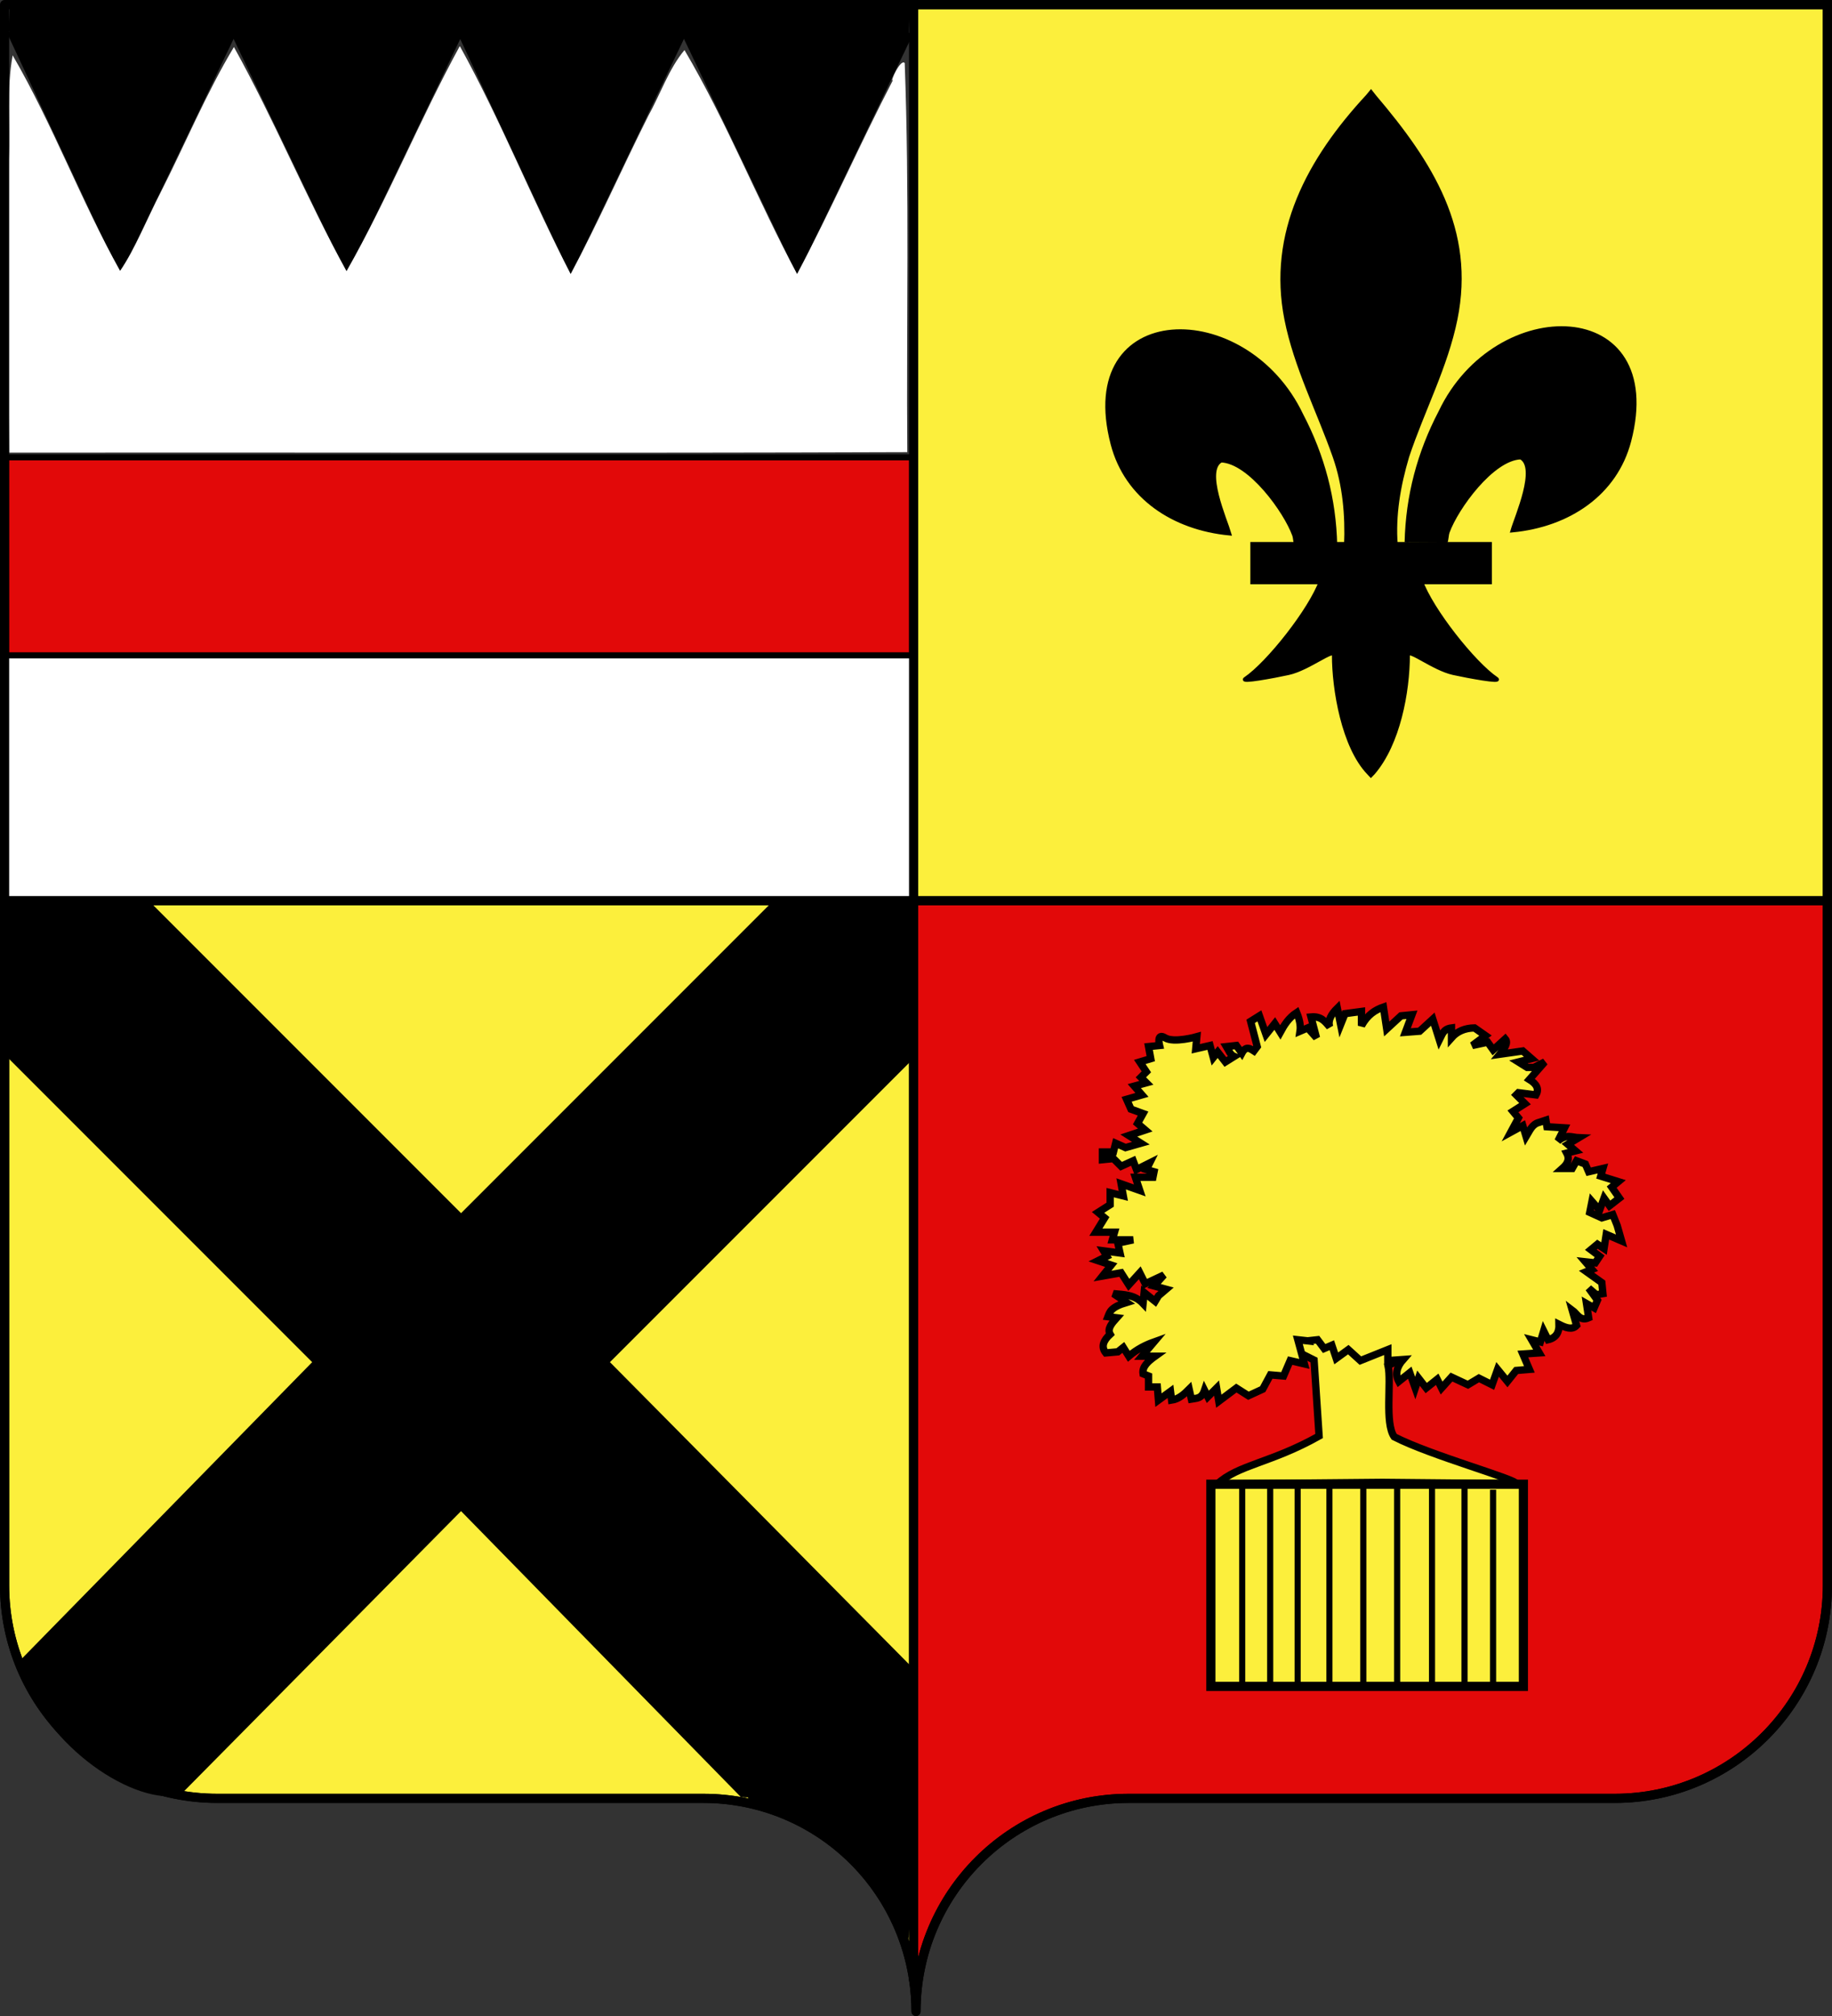
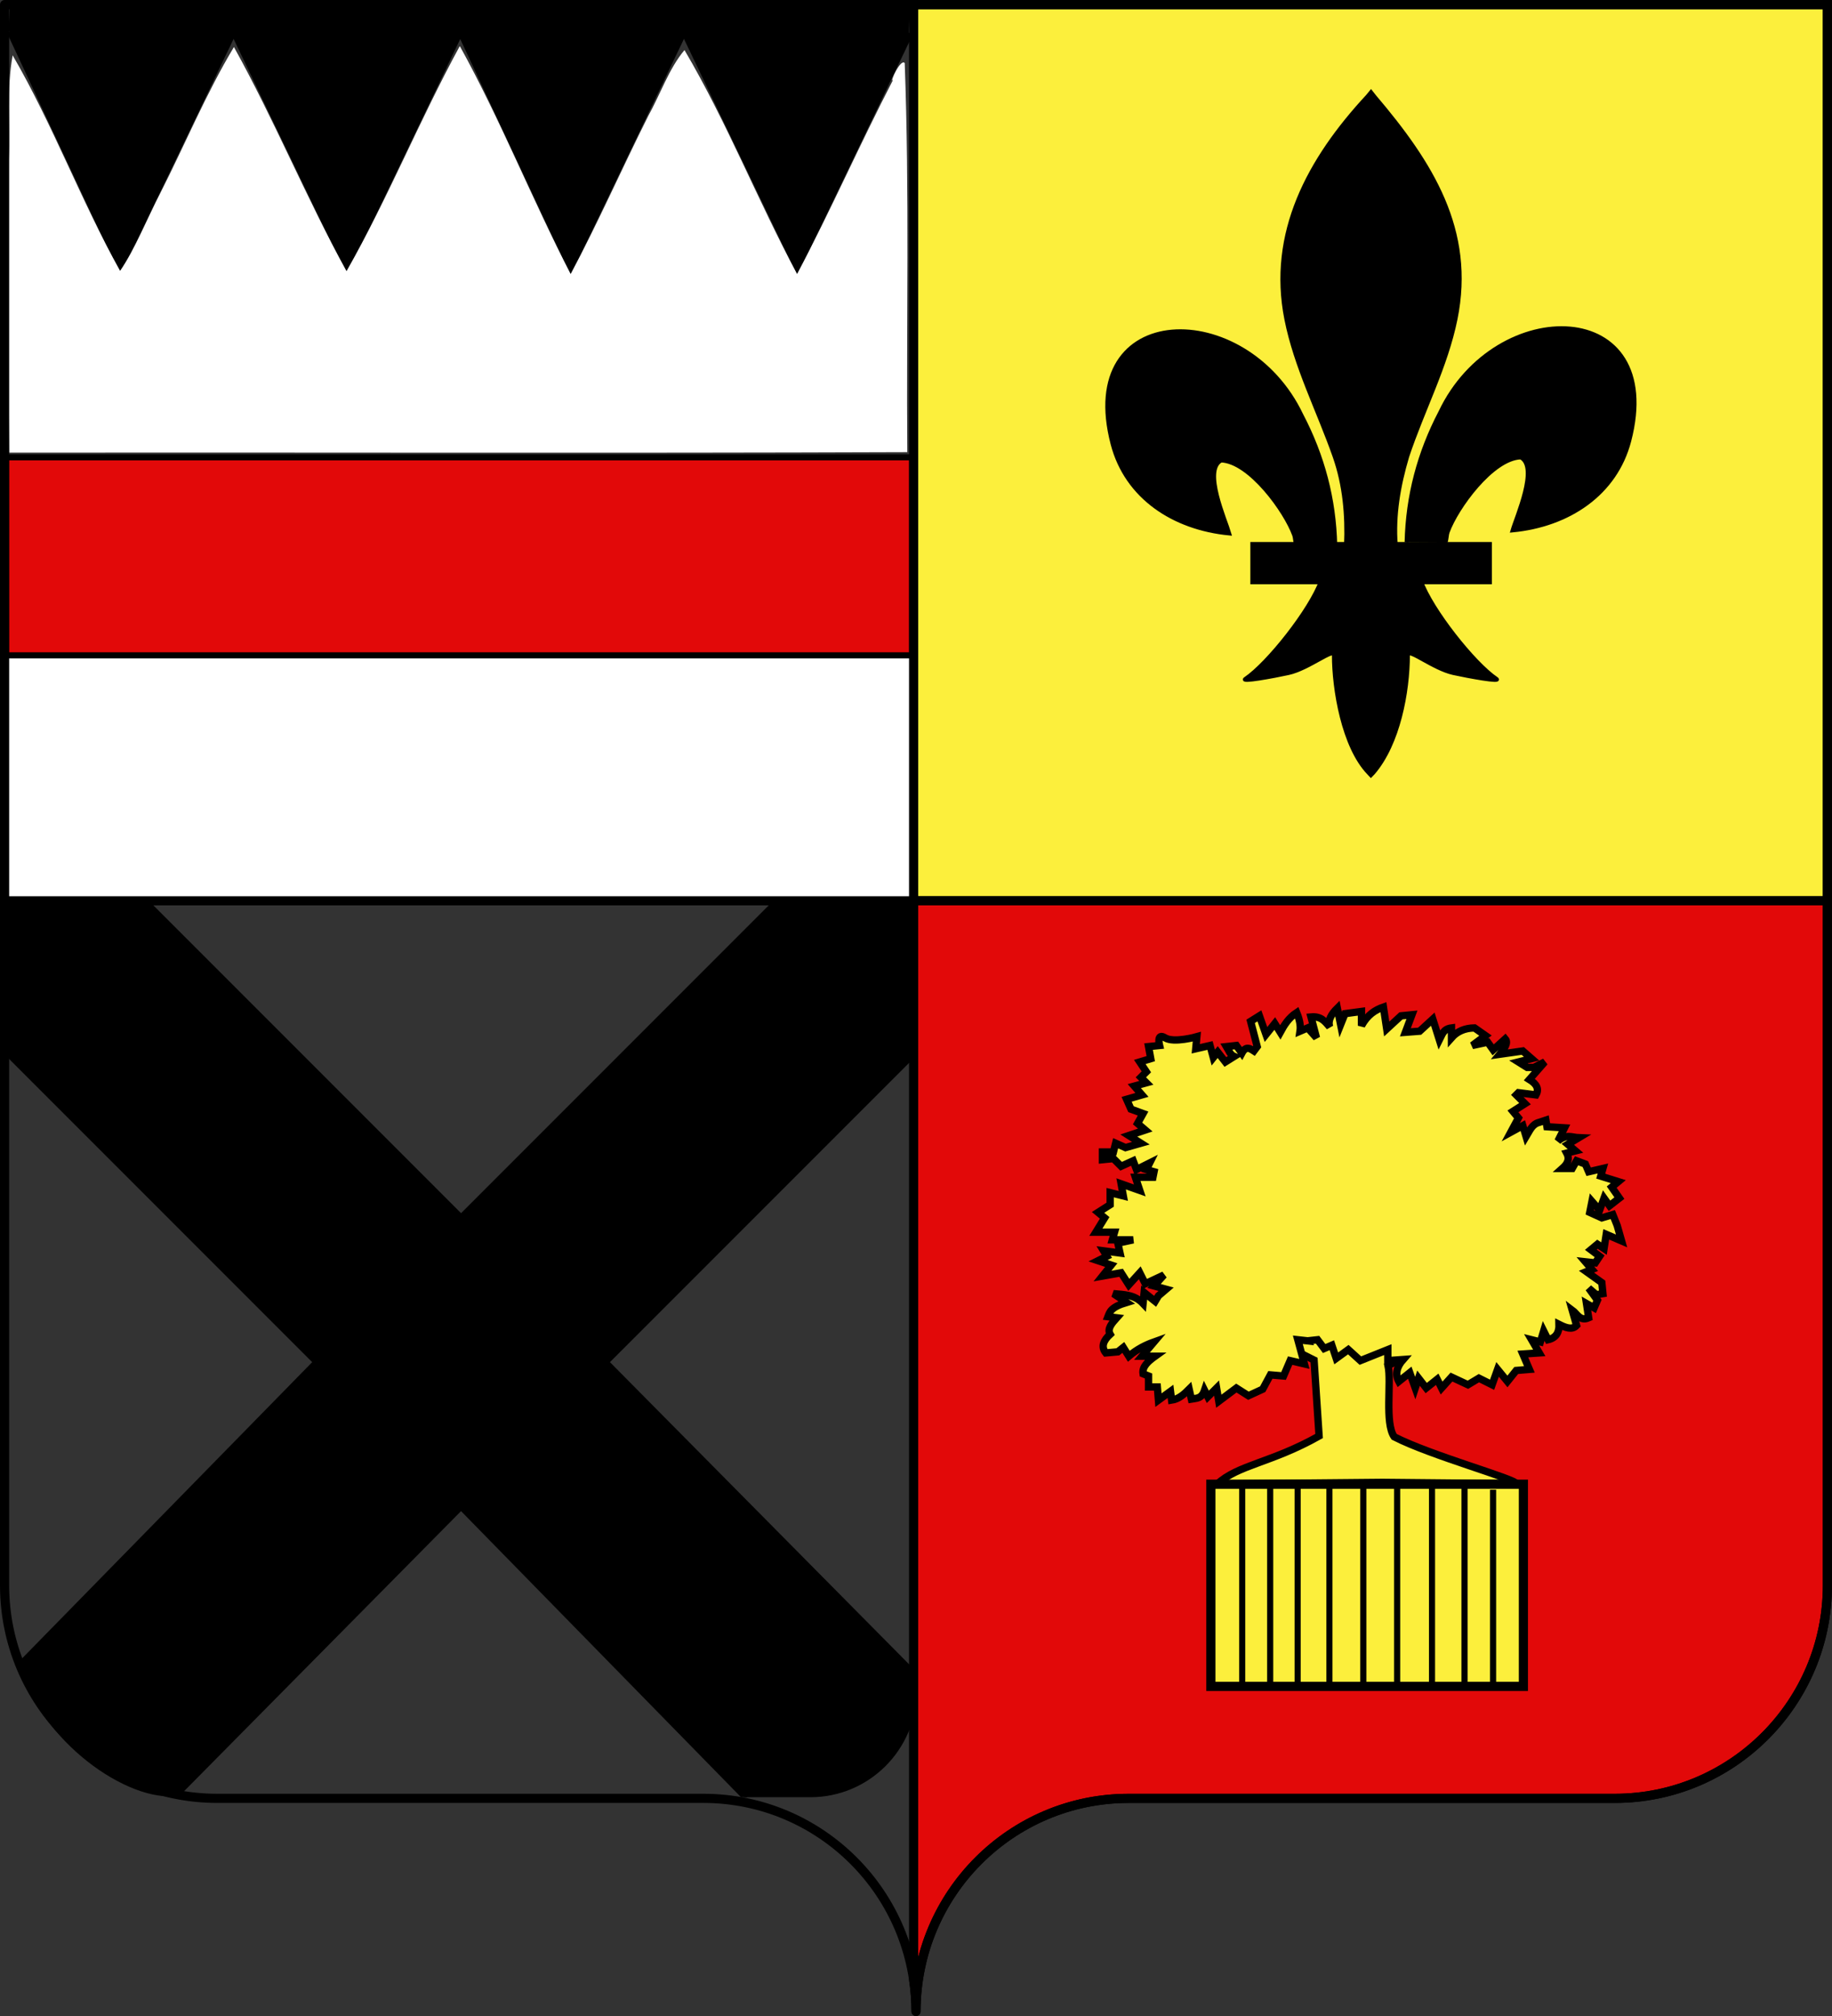
<svg xmlns="http://www.w3.org/2000/svg" xmlns:xlink="http://www.w3.org/1999/xlink" height="660" width="600" version="1.0">
  <rect width="100%" height="100%" fill="#333333" stroke="none" />
  <defs>
    <radialGradient xlink:href="#a" id="c" gradientUnits="userSpaceOnUse" gradientTransform="matrix(1.551 0 0 1.35 -227.894 -51.264)" cx="285.186" cy="200.448" fx="285.186" fy="200.448" r="300" />
    <linearGradient id="a">
      <stop style="stop-color:white;stop-opacity:.314" offset="0" />
      <stop offset=".19" style="stop-color:white;stop-opacity:.251" />
      <stop style="stop-color:#6b6b6b;stop-opacity:.125" offset=".6" />
      <stop style="stop-color:black;stop-opacity:.125" offset="1" />
    </linearGradient>
    <clipPath clipPathUnits="userSpaceOnUse" id="b">
      <path d="M300 658.5c0-38.504 31.203-69.754 69.65-69.754h159.2c38.447 0 69.65-31.25 69.65-69.753V1.5H1.5v517.493c0 38.504 31.203 69.753 69.65 69.753h159.2c38.447 0 69.65 31.25 69.65 69.754z" style="fill:none;stroke:#000;stroke-width:3;stroke-linecap:round;stroke-linejoin:round;stroke-miterlimit:4;stroke-opacity:1;stroke-dasharray:none;stroke-dashoffset:0" />
    </clipPath>
  </defs>
  <g style="display:inline">
    <path style="color:#000;fill:#fff;fill-opacity:1;fill-rule:nonzero;stroke:none;stroke-width:1px;marker:none;visibility:visible;display:inline;overflow:visible;enable-background:accumulate" d="M1.502 214.626c.084 26.855-.168 53.853.126 80.62h296.998c.294-26.767.042-53.765.126-80.62-33.89-.303-68.006-.044-101.983-.13H1.63l-.127.13z" />
    <g style="stroke:#000;stroke-width:2;stroke-miterlimit:4;stroke-opacity:1;stroke-dasharray:none">
      <path style="fill:#e20909;fill-opacity:1;fill-rule:nonzero;stroke:#000;stroke-width:2;stroke-miterlimit:4;stroke-opacity:1;stroke-dasharray:none;display:inline" d="M1.283 168.547h296.813v64.836H1.283z" transform="translate(.667 -18.833)" />
    </g>
    <path style="fill:#000;fill-opacity:1;stroke:#000;stroke-width:1.5;stroke-linecap:butt;stroke-linejoin:miter;stroke-miterlimit:4;stroke-opacity:1;stroke-dasharray:none;display:inline" d="m2.996 1.5 36.383 78L76.504 2l37.125 77.5L150.754 2" transform="translate(0 9)" />
    <path style="fill:#000;fill-opacity:1;stroke:#000;stroke-width:1.5;stroke-linecap:butt;stroke-linejoin:miter;stroke-miterlimit:4;stroke-opacity:1;stroke-dasharray:none;display:inline" d="m150.496 1.5 36.383 78L224.004 2l37.125 77.5L298.254 2" transform="translate(0 9)" />
    <path style="color:#000;fill:#000;fill-opacity:1;fill-rule:nonzero;stroke:none;stroke-width:1px;marker:none;visibility:visible;display:inline;overflow:visible;enable-background:accumulate" d="M3.002 1.184C3.728 4.7 1.159 13.178 5.127 11.986c23.054.287 46.123 1.045 69.172.313.96.248 1.918-.796 2.281-1.703.893 2.857 3.999.881 5.61 1.703 43.413.603 86.834.332 130.25.084 3.701-.482 7.747.602 11.265-1.148.499-2.028.654 1.766 1.734.898 19.89 1.212 39.827.307 59.735.591 4.175-.127 8.49.255 12.578-.189-.709-3.345 1.44-10.835-1.125-11.54H3.127l-.125.19z" />
    <path style="fill:#fff;fill-opacity:1;fill-rule:nonzero;stroke:#000;stroke-width:3;stroke-linecap:round;stroke-linejoin:round;stroke-miterlimit:4;stroke-opacity:1;stroke-dashoffset:0" d="M1.5 294.906h297.719H1.5z" />
    <path style="fill:#fcef3c;fill-rule:evenodd;stroke:#000;stroke-width:3;stroke-linecap:butt;stroke-linejoin:miter;stroke-opacity:1" d="M299.219 1.5v293.406H598.5V1.5H299.219z" />
-     <path d="M1.5 294.906V519c0 38.504 31.21 69.75 69.656 69.75h159.188c34.928 0 63.868 25.784 68.875 59.375V294.906H1.5z" style="fill:#fcef3c;fill-opacity:1;fill-rule:nonzero;stroke:#000;stroke-width:3;stroke-linecap:round;stroke-linejoin:round;stroke-miterlimit:4;stroke-opacity:1;stroke-dashoffset:0" />
    <path transform="matrix(-.5 0 0 .5 301 294)" d="M484.875 586.156c31.942 5.704 91.33-35.994 102.688-86.125m0 0L395.405 303.875 598.5 100.781V2.187h-92.219L300 208.47 93.719 2.188H1.5v98.593l203.094 203.094L-1.562 512.031c-68.989 257.722 62.232 384.653 114.687 78.125L300 399.281l184.875 186.875" style="fill:#000;fill-opacity:1;fill-rule:evenodd;stroke:#000;stroke-width:3;stroke-linecap:butt;stroke-linejoin:miter;stroke-miterlimit:4;stroke-opacity:1;stroke-dasharray:none;display:inline" clip-path="url(#b)" />
-     <path d="M296.966 551.077c2.247 10.354.75 36.497 1.307 47.125-.458 11.475.763 28.387-1.182 39.625-3.678.979-1.452-7.266-3.368-9.387-9.285-17.4-30.027-33.087-48.445-39.425-2.173-3.74-4.847-1.795-2.846-2.097 11.087-.224 34.45-.888 42.784-9.372 4.53-2.871 6.442-8.388 10.156-11.656.494-.334 1.162-15.2 1.594-14.813z" style="fill:#000;stroke:none;display:inline" />
    <path style="fill:#e20909;fill-opacity:1;fill-rule:nonzero;stroke:#000;stroke-width:3;stroke-linecap:round;stroke-linejoin:round;stroke-miterlimit:4;stroke-opacity:1;stroke-dasharray:none;stroke-dashoffset:0;display:inline" d="M299.219 294.906v353.219c.504 3.384.781 6.851.781 10.375 0-38.504 31.21-69.75 69.656-69.75h159.188c38.447 0 69.656-31.246 69.656-69.75V294.906H299.219z" />
    <path style="color:#000;fill:#fff;fill-opacity:1;fill-rule:nonzero;stroke:none;stroke-width:1px;marker:none;visibility:visible;display:inline;overflow:visible;enable-background:accumulate" d="M150.521 15.208c-13.144 24.117-23.47 49.703-37.031 73.562-13.199-24.01-23.583-49.408-36.875-73.375-9.034 15.02-16.03 31.884-24.024 47.632-4.294 8.29-8.362 18.503-13.257 25.65-12.8-22.928-22.05-47.961-35.188-70.563C2.118 28.989 3.387 40.81 2.892 52.02c-.022 32.03-.236 64.233.098 96.156 98.03-.104 196.233.209 294.156-.156-.318-42.453.733-84.954-.844-127.375-1.294-1.617-4.983 6.418-3.875 5.625-10.86 20.959-20.382 42.687-31.375 63.438-12.903-24.111-22.998-49.75-36.875-73.313-5.06 5.99-7.943 14.51-11.875 21.563-8.623 17.172-16.397 34.891-25.406 51.75-12.658-24.456-22.954-50.485-36.25-74.532l-.125.032z" />
-     <path style="fill:none;stroke:#000;stroke-width:1px;stroke-linecap:butt;stroke-linejoin:miter;stroke-opacity:1" d="M74.5 79.5z" />
  </g>
  <g style="display:inline">
    <g style="fill:#000;fill-opacity:1;display:inline">
      <path d="M407.03 608.7c1.424-61.957 16.75-119.54 45.289-174.11 74.714-157.185 302.92-153.431 252.615 38.812-18.537 70.84-81.509 112.474-156.319 119.615 5.4-18.665 35.1-84.652 11.125-97.562-38.339 1.449-85.945 67.706-97.393 99.301-1.653 4.536-1.19 9.778-3.036 14.24" style="fill:#000;fill-opacity:1;fill-rule:evenodd;stroke:#000;stroke-width:4.959;stroke-linecap:butt;stroke-linejoin:miter;stroke-miterlimit:4;stroke-opacity:1;stroke-dasharray:none;display:inline" transform="matrix(.245 0 0 .245 360.911 28.405)" />
      <g style="fill:#000;fill-opacity:1;display:inline">
        <g style="fill:#000;fill-opacity:1;stroke:#000;stroke-width:4.959;stroke-miterlimit:4;stroke-opacity:1;stroke-dasharray:none">
          <path d="M350.523 657.372c-1.425-61.956-16.751-119.54-45.29-174.108-74.714-157.186-302.92-153.432-252.615 38.81 18.537 70.84 81.509 112.475 156.319 119.616-5.4-18.665-35.1-84.652-11.124-97.562 38.338 1.449 85.944 67.705 97.392 99.301 1.653 4.536 1.19 9.778 3.036 14.24" style="fill:#000;fill-opacity:1;fill-rule:evenodd;stroke:#000;stroke-width:4.959;stroke-linecap:butt;stroke-linejoin:miter;stroke-miterlimit:4;stroke-opacity:1;stroke-dasharray:none" transform="matrix(.245 0 0 .245 351.47 17.482)" />
          <path d="M393.626 57.12c-78.714 84.85-131.565 182.962-108.781 298.031 12.57 63.484 43.041 122.28 64.53 183.438 13.437 38.37 16.873 78.452 15.282 118.781h66.781c-3.196-40.626 3.807-79.998 15.282-118.781 20.474-61.538 51.625-119.906 64.53-183.438 24.129-118.779-32.506-208.36-108.437-297.656l-4.64-5.918-4.547 5.543z" style="fill:#000;fill-opacity:1;fill-rule:nonzero;stroke:#000;stroke-width:4.959;stroke-linecap:butt;stroke-linejoin:miter;stroke-miterlimit:4;stroke-opacity:1;stroke-dasharray:none" transform="matrix(.245 0 0 .245 351.47 17.482)" />
          <path d="M331.345 704.401c-13.962 39.13-70.889 110.792-101.125 131.22-7.843 5.297 37.486-3.052 57.78-7.5 26.62-5.835 61.218-34.198 60.407-24.188-.075 45.838 12.811 122.324 46.406 157.468l3.182 3.388 3.287-3.388c33.578-39.17 46.238-108.042 46.406-157.468-.81-10.01 33.788 18.353 60.407 24.187 20.295 4.449 65.623 12.798 57.78 7.5-30.236-20.427-87.131-92.089-101.093-131.219H331.345z" style="fill:#000;fill-opacity:1;fill-rule:evenodd;stroke:#000;stroke-width:4.959;stroke-linecap:butt;stroke-linejoin:miter;stroke-miterlimit:4;stroke-opacity:1;stroke-dasharray:none" transform="matrix(.245 0 0 .245 351.47 17.482)" />
          <path style="fill:#000;fill-opacity:1;stroke:#000;stroke-width:4.959;stroke-miterlimit:4;stroke-opacity:1;stroke-dasharray:none" d="M239.352 655.379H557.24v51.503H239.352z" transform="matrix(.245 0 0 .245 351.47 17.482)" />
        </g>
      </g>
    </g>
    <path d="m423.93 433.888-5.302 5.487 11.74 5.893 1.65 24.857c-15.635 8.807-26.468 9.383-33.301 15.674l54.027-.503 43.805.423c.347-1.387-27.903-9.145-39.944-15.34-3.156-4.577-.826-17.84-2-23.282 5.138-2.716 9.525-4.223 14.013-5.893l-7.953-4.877-7.196 3.658.38-6.503-8.333 5.487-6.438-6.91-3.408 7.926-11.74-6.097z" style="fill:#fcef3c;fill-opacity:1;fill-rule:evenodd;stroke:#000;stroke-width:2.4;stroke-linecap:butt;stroke-linejoin:miter;stroke-miterlimit:4;stroke-opacity:1;stroke-dasharray:none" />
    <path d="m428.286 438.97-3.235-.36 2.157 7.908-4.673-1.078-2.156 5.032-4.314-.36-2.516 4.673-4.673 2.157-3.953-2.516-5.751 4.313-.72-4.313-2.875 2.875-1.078-2.156c-.96 2.868-2.708 2.585-4.313 2.875l-.72-3.235c-1.676 1.678-3.407 3.249-5.75 3.595l-.36-2.876-3.953 2.876-.36-4.314h-2.875v-3.594l-1.798-.719c-.356-2.335 1.636-4.084 3.954-5.751h-4.313l3.954-4.673c-2.756.986-5.512 2.339-8.267 4.673l-1.797-2.875-1.798 1.437-3.953.36c-1.622-2.037-.768-4.074 1.437-6.11-1.044-1.798.554-3.595 2.157-5.392l-2.876-.36c.602-1.557.91-3.115 6.11-4.672l-4.312-2.876c3.426.314 6.931.31 9.704 3.235l.36-3.594 3.594 2.875 1.079-1.797 2.516-2.157-3.954-1.078 3.235-3.594-6.11 2.875-1.798-3.594-3.594 3.954-2.516-3.954-6.11 1.078 2.875-3.594-4.313-1.438 2.875-1.438-1.078-1.797 5.391.719-.719-3.235 5.033-1.078h-6.83l.72-2.516h-6.111l2.875-4.673-2.156-1.797 3.953-2.516v-3.954l4.314 1.078-.72-3.954 6.111 2.157-1.438-4.313h5.751l.36-1.798-2.516-.718 1.078-2.157-4.313 2.157-1.078-2.876-3.954 1.797-2.516-2.516-3.595.36v-2.516h3.595l.719-2.876 3.234 1.438 5.033-1.438-3.954-2.516 5.391-1.797-2.516-2.157 1.797-3.235-3.953-1.438-1.438-3.234 5.032-1.438-2.516-2.876 3.954-1.078-1.797-1.797 1.797-1.797-2.157-3.235 3.595-1.079-.72-3.953 3.595-.36s-1.078-4.313 1.797-2.516c2.876 1.797 10.424-.36 10.424-.36l-.36 3.954 4.673-1.078 1.078 3.954 1.438-1.797 2.516 3.235 2.876-1.798c-1.352-.564-1.785-2.048-2.516-3.234l3.235-.36 1.797 2.516c1.318-2.449 2.636-1.576 3.954-.719l1.078-1.437-2.157-8.268 2.876-1.797 2.156 6.11 2.876-3.594 1.797 2.876c1.303-2.404 2.753-4.734 5.392-6.47 1.135 2.813 1.292 4.647 1.078 6.11l2.516-1.078 2.876 3.235-1.798-6.83c3.428-.311 4.64 1.592 6.11 3.236-.649-2.037.461-4.074 2.517-6.11l1.078 5.39 1.438-3.594 5.392-.718v4.672c1.998-3.627 4.517-5.175 7.188-6.11l1.079 7.189 4.672-4.314 3.595-.36-2.157 5.752 4.673-.36 4.313-3.953 2.157 6.829c.843-1.634 1.186-3.602 3.954-3.954v3.235c1.845-2.084 4.346-3.184 7.548-3.235l3.594 2.516-4.313 3.235 5.032-1.078 1.797 2.516 3.954-3.595c1.067 1.261-.188 3.103-1.797 5.033l7.548-1.079 2.875 2.516-4.313 1.079 2.876 1.797h2.156l3.595-1.797-5.032 5.75c2.23 1.376 3.306 2.982 2.156 5.033l-5.75-.72-.72.72 2.876 2.875-3.954 2.516 1.797 2.157-2.516 4.673 3.954-2.157 1.078 3.594c1.134-1.86 1.902-4.089 4.314-4.672l2.156-.72.36 2.158 5.75.359-2.156 4.313c2.789-2.409 4.663-1.158 6.83-1.078l-3.595 2.157 2.516 2.156-2.876.719c1.115 2.076.14 3.63-1.437 5.032h3.235l1.437-2.516 2.876 1.078 1.078 2.516 4.673-1.078-.719 2.516 5.751 1.797-2.157 1.798 2.517 3.594-3.235 2.516-1.798-2.516-1.437 3.954-2.516-2.876-.72 3.595 3.955 1.797 3.594-1.078 1.438 3.594 1.437 5.032-5.032-2.157-.719 4.673-2.156-1.438-2.157 1.798 2.876 2.156-1.438 2.157-3.235-.36 2.157 2.516-1.798.72 5.033 3.594.359 3.594-2.157.36-2.516-2.157 2.876 3.954-1.079 2.516-2.516-1.438.72 4.673c-2.847 1.26-3.774-1.32-5.392-2.516l1.437 5.032c-1.492 1.58-3.592.727-5.75-.36.087 2.642-.973 4.423-3.595 5.032l-1.438-2.875-1.078 3.594-2.876-.719 2.517 4.314-5.392.36 2.157 5.031-4.314.36-2.875 3.594-3.235-3.954-1.797 5.032-4.314-2.156-3.594 2.156-5.391-2.516-3.235 3.595-1.438-2.876-3.595 2.876-2.516-3.235-1.078 3.235-1.797-5.032-3.595 2.875c-1.272-2.396-.677-4.792 1.438-7.189l-5.032.36v-3.595l-8.986 3.595-3.954-3.595-3.953 2.876-1.438-4.313-2.516 1.078-2.157-2.876-3.235.36z" style="fill:#fcef3c;fill-opacity:1;fill-rule:evenodd;stroke:#000;stroke-width:2.4;stroke-linecap:butt;stroke-linejoin:miter;stroke-miterlimit:4;stroke-opacity:1;stroke-dasharray:none" />
    <path style="fill:#fcef3c;fill-rule:evenodd;stroke:#000;stroke-width:3;stroke-linecap:butt;stroke-linejoin:miter;stroke-miterlimit:4;stroke-opacity:1;stroke-dasharray:none;display:inline" transform="matrix(0 -1 -1 0 0 0)" d="M-552.099-498.928h66.197v102.356h-66.197z" />
    <path d="M435.395 551.099V486.4M425 550.94v-63.983" style="fill:none;stroke:#000;stroke-width:2;stroke-linecap:butt;stroke-linejoin:miter;stroke-miterlimit:4;stroke-opacity:1;stroke-dasharray:none;display:inline" />
    <path style="fill:none;stroke:#000;stroke-width:2;stroke-linecap:butt;stroke-linejoin:miter;stroke-miterlimit:4;stroke-opacity:1;stroke-dasharray:none" d="M406.83 552.099v-65.095" />
    <path d="M479.645 551.099V485.9M469 550.995v-65.094" style="fill:none;stroke:#000;stroke-width:2;stroke-linecap:butt;stroke-linejoin:miter;stroke-miterlimit:4;stroke-opacity:1;stroke-dasharray:none;display:inline" />
    <path style="fill:none;stroke:#000;stroke-width:2;stroke-linecap:butt;stroke-linejoin:miter;stroke-miterlimit:4;stroke-opacity:1;stroke-dasharray:none" d="M457.58 551.099v-65.595" />
    <path style="fill:none;stroke:#000;stroke-width:2;stroke-linecap:butt;stroke-linejoin:miter;stroke-miterlimit:4;stroke-opacity:1;stroke-dasharray:none;display:inline" d="M489 553.297v-65.594M446.5 550.849V486.15M416 551.849V487.15" />
  </g>
  <g style="display:inline">
    <path style="fill:none;stroke:#000;stroke-width:3;stroke-linecap:round;stroke-linejoin:round;stroke-miterlimit:4;stroke-opacity:1;stroke-dasharray:none;stroke-dashoffset:0" d="M300 658.5c0-38.504 31.203-69.754 69.65-69.754h159.2c38.447 0 69.65-31.25 69.65-69.753V1.5H1.5v517.493c0 38.504 31.203 69.753 69.65 69.753h159.2c38.447 0 69.65 31.25 69.65 69.754z" />
  </g>
</svg>